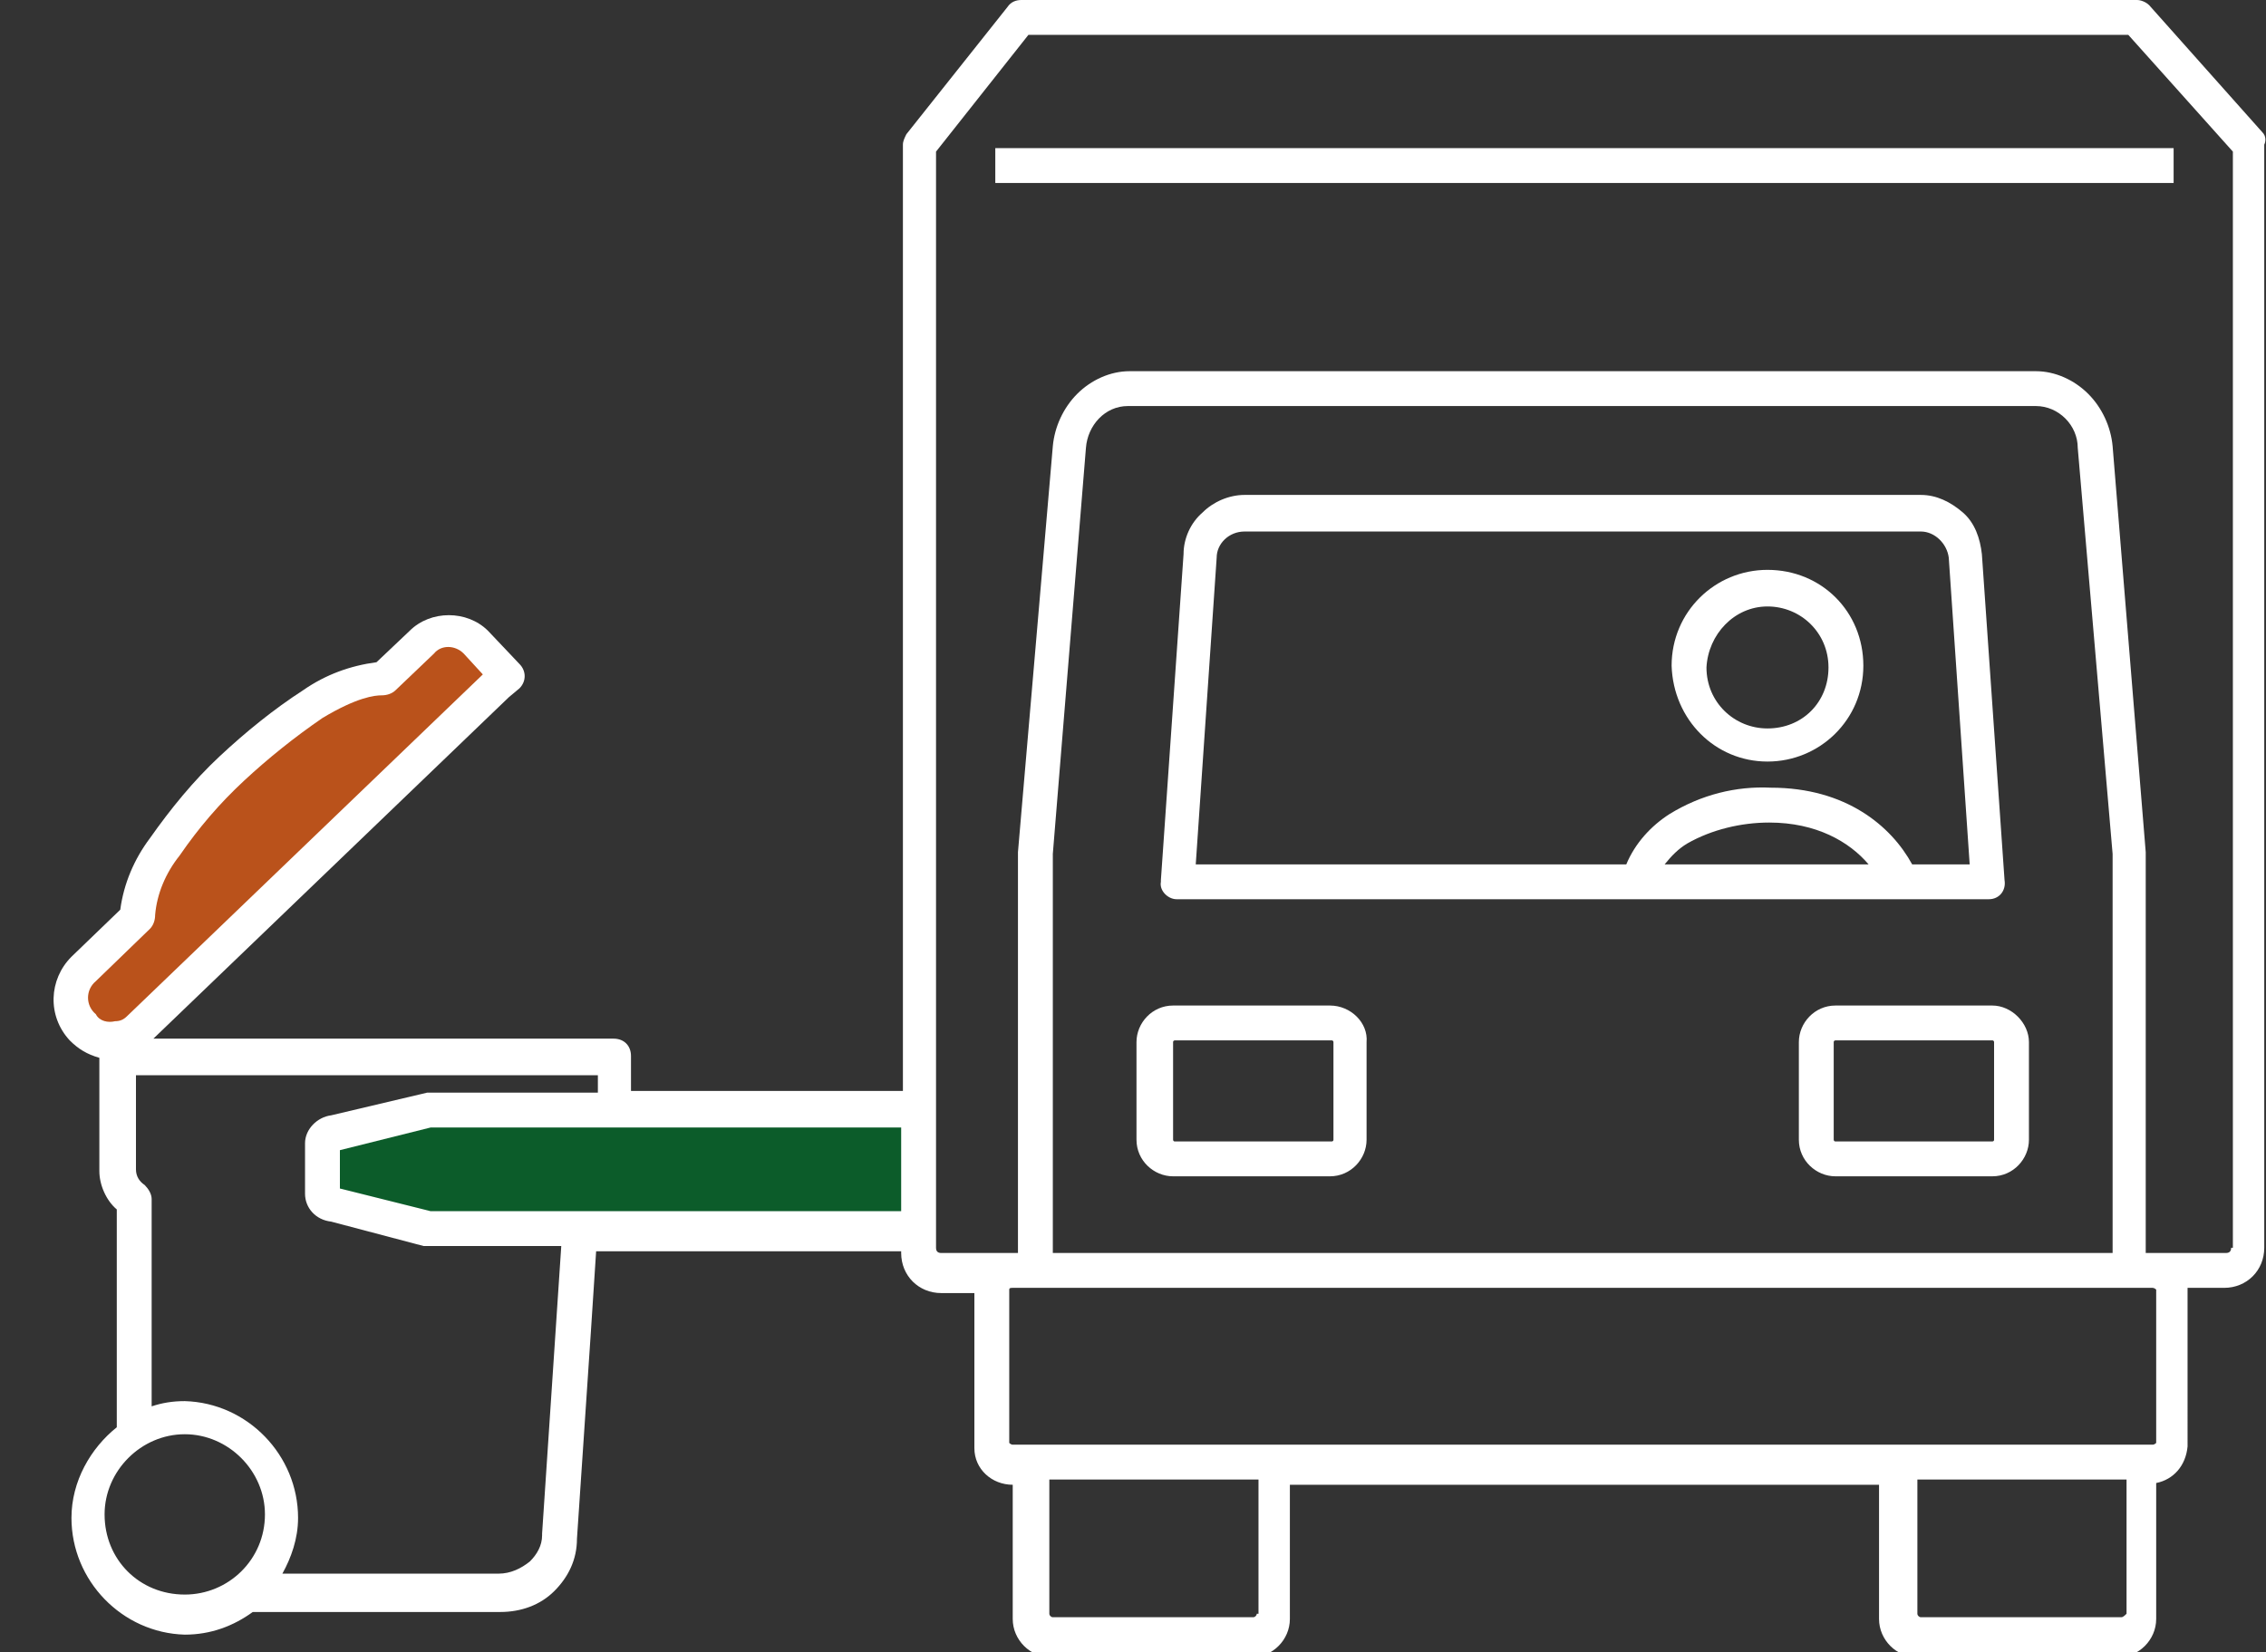
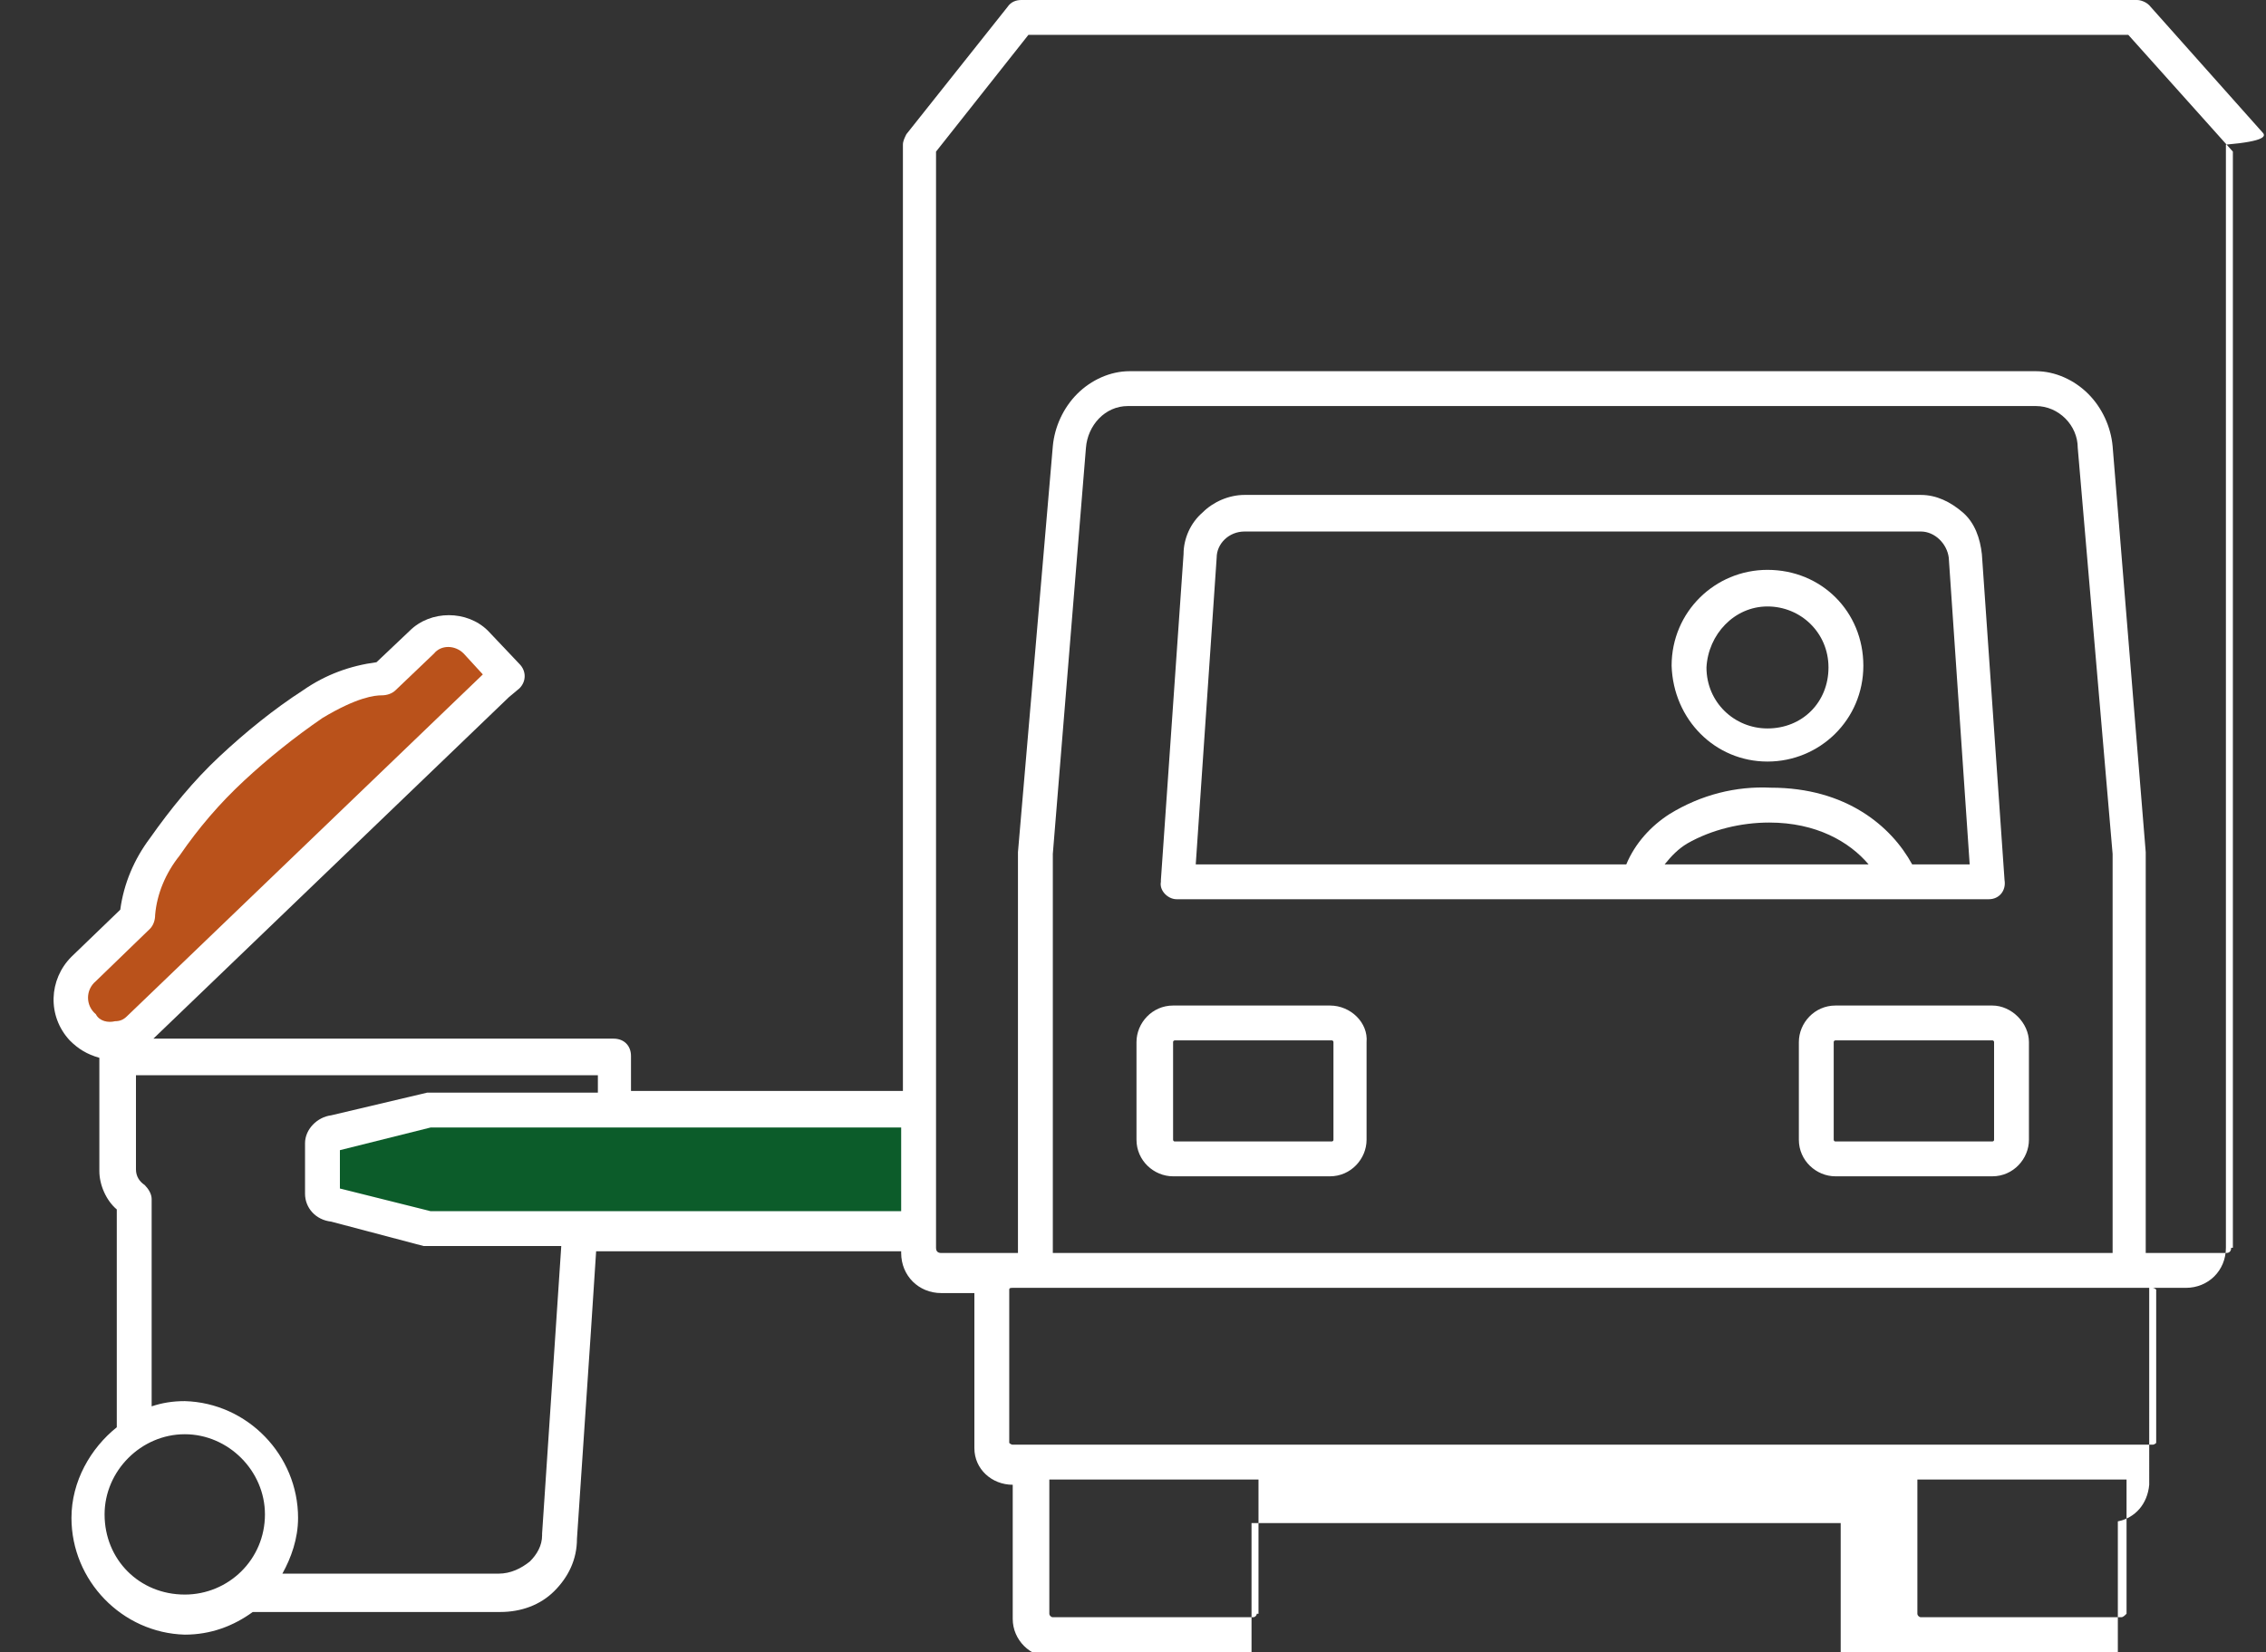
<svg xmlns="http://www.w3.org/2000/svg" version="1.1" id="Calque_1" x="0px" y="0px" viewBox="0 0 130 94.8" style="enable-background:new 0 0 130 94.8;" xml:space="preserve">
  <rect x="0" y="0" width="130" height="94.8" fill="#333333" stroke="none" />
  <style type="text/css">
	.st0{fill:#FFFFFF;}
	.st1{fill:#BA521B;}
	.st2{fill:#0C5C2A;}
</style>
  <g id="Groupe_543" transform="translate(4 -1)">
    <g>
-       <path class="st0" d="M125.8,8.6l-6.5-7.3c-0.2-0.2-0.5-0.3-0.7-0.3h-64c-0.3,0-0.6,0.1-0.8,0.4l-5.8,7.3c-0.1,0.2-0.2,0.4-0.2,0.6    v54.3H32.2v-2c0,0,0,0,0,0c0,0,0,0,0,0c0-0.6-0.4-1-1-1H4.8L25.2,41l0,0l0.6-0.5c0.4-0.4,0.4-1,0-1.4l-1.8-1.9    c-1.2-1.2-3.3-1.2-4.5,0l-1.9,1.8c-1.5,0.2-2.9,0.7-4.2,1.6c-1.7,1.1-3.3,2.4-4.8,3.8c-1.5,1.4-2.8,3-4,4.7    c-0.9,1.2-1.5,2.6-1.7,4.1l-2.8,2.7c-1.3,1.3-1.4,3.4-0.1,4.8c0.5,0.5,1,0.8,1.7,1c0,0,0,0,0,0.1c0,0,0,0,0,0v6.4    c0,0.8,0.4,1.7,1,2.2l0,0.8v11.7c-1.5,1.2-2.6,3.1-2.6,5.2c0,3.6,2.9,6.6,6.5,6.7c1.5,0,2.8-0.5,3.9-1.3h14.2    c1.2,0,2.3-0.4,3.1-1.2c0.8-0.8,1.3-1.8,1.3-3l0.8-11.9l0.3-4.6h17.5v0.1c0,1.3,1,2.3,2.3,2.3h1.9c0,0,0,0.1,0,0.1v8.8    c0,1.2,1,2.1,2.2,2.1h0v7.7c0,1.2,1,2.2,2.2,2.2h11.5c1.2,0,2.2-1,2.2-2.2v-7.7h33.8v7.7c0,1.2,1,2.2,2.2,2.2h11.5    c1.2,0,2.2-1,2.2-2.2v-7.8c1-0.2,1.7-1,1.8-2.1V75c0,0,0-0.1,0-0.1h2.1c1.3,0,2.3-1,2.3-2.3V9.3C126,9.1,126,8.8,125.8,8.6z     M6.6,92.5C4,92.5,2,90.5,2,87.9c0,0,0,0,0,0c0-2.5,2.1-4.6,4.6-4.6c2.5,0,4.6,2.1,4.6,4.6C11.2,90.5,9.1,92.5,6.6,92.5z M27.9,77    l-0.8,12c0,0,0,0,0,0.1c0,0.6-0.3,1.1-0.7,1.5c-0.5,0.4-1.1,0.7-1.8,0.7H12.2c0.5-0.9,0.9-2,0.9-3.2c0-3.6-2.9-6.6-6.5-6.7    c-0.7,0-1.3,0.1-1.9,0.3V71c0,0,0,0,0,0l0-1.2c0-0.3-0.2-0.6-0.4-0.8c-0.3-0.2-0.5-0.5-0.5-0.9v-5.4l26.5,0v1h-9.6    c-0.1,0-0.2,0-0.2,0L15,65c-0.8,0.1-1.5,0.8-1.5,1.6v2.9c0,0.8,0.6,1.5,1.5,1.6l5.3,1.4c0.1,0,0.2,0,0.2,0h7.7L27.9,77z     M53.9,83.8V75c0-0.1,0.1-0.1,0.2-0.1h65.4c0.1,0,0.2,0.1,0.2,0.1v8.8c0,0-0.1,0.1-0.2,0.1H54.1C54,83.9,53.9,83.8,53.9,83.8z     M68.1,93.6c0,0.1-0.1,0.2-0.2,0.2H56.4c-0.1,0-0.2-0.1-0.2-0.2v-7.7h12V93.6z M117.7,93.8h-11.5c0,0,0,0,0,0    c-0.1,0-0.2-0.1-0.2-0.2v-7.7h12v7.7C117.9,93.7,117.8,93.8,117.7,93.8z M117.2,50v22.9H56.4V50l1.9-23.3c0,0,0,0,0,0    c0.1-1.3,1.1-2.4,2.4-2.4h52.1c1.3,0,2.4,1.1,2.4,2.4c0,0,0,0,0,0L117.2,50z M124,72.6c0,0.2-0.1,0.3-0.3,0.3h-4.6l0-22.9    c0,0,0-0.1,0-0.1l-1.9-23.3c-0.1-1.1-0.6-2.2-1.4-3c-0.8-0.8-1.9-1.3-3-1.3h-52c-1.1,0-2.2,0.5-3,1.3c-0.8,0.8-1.3,1.9-1.4,3    l-2,23.3c0,0,0,0.1,0,0.1v22.9H50c-0.2,0-0.3-0.1-0.3-0.3V9.7L55,3h63.1l6,6.7V72.6z" />
+       <path class="st0" d="M125.8,8.6l-6.5-7.3c-0.2-0.2-0.5-0.3-0.7-0.3h-64c-0.3,0-0.6,0.1-0.8,0.4l-5.8,7.3c-0.1,0.2-0.2,0.4-0.2,0.6    v54.3H32.2v-2c0,0,0,0,0,0c0,0,0,0,0,0c0-0.6-0.4-1-1-1H4.8L25.2,41l0,0l0.6-0.5c0.4-0.4,0.4-1,0-1.4l-1.8-1.9    c-1.2-1.2-3.3-1.2-4.5,0l-1.9,1.8c-1.5,0.2-2.9,0.7-4.2,1.6c-1.7,1.1-3.3,2.4-4.8,3.8c-1.5,1.4-2.8,3-4,4.7    c-0.9,1.2-1.5,2.6-1.7,4.1l-2.8,2.7c-1.3,1.3-1.4,3.4-0.1,4.8c0.5,0.5,1,0.8,1.7,1c0,0,0,0,0,0.1c0,0,0,0,0,0v6.4    c0,0.8,0.4,1.7,1,2.2l0,0.8v11.7c-1.5,1.2-2.6,3.1-2.6,5.2c0,3.6,2.9,6.6,6.5,6.7c1.5,0,2.8-0.5,3.9-1.3h14.2    c1.2,0,2.3-0.4,3.1-1.2c0.8-0.8,1.3-1.8,1.3-3l0.8-11.9l0.3-4.6h17.5v0.1c0,1.3,1,2.3,2.3,2.3h1.9c0,0,0,0.1,0,0.1v8.8    c0,1.2,1,2.1,2.2,2.1h0v7.7c0,1.2,1,2.2,2.2,2.2h11.5v-7.7h33.8v7.7c0,1.2,1,2.2,2.2,2.2h11.5    c1.2,0,2.2-1,2.2-2.2v-7.8c1-0.2,1.7-1,1.8-2.1V75c0,0,0-0.1,0-0.1h2.1c1.3,0,2.3-1,2.3-2.3V9.3C126,9.1,126,8.8,125.8,8.6z     M6.6,92.5C4,92.5,2,90.5,2,87.9c0,0,0,0,0,0c0-2.5,2.1-4.6,4.6-4.6c2.5,0,4.6,2.1,4.6,4.6C11.2,90.5,9.1,92.5,6.6,92.5z M27.9,77    l-0.8,12c0,0,0,0,0,0.1c0,0.6-0.3,1.1-0.7,1.5c-0.5,0.4-1.1,0.7-1.8,0.7H12.2c0.5-0.9,0.9-2,0.9-3.2c0-3.6-2.9-6.6-6.5-6.7    c-0.7,0-1.3,0.1-1.9,0.3V71c0,0,0,0,0,0l0-1.2c0-0.3-0.2-0.6-0.4-0.8c-0.3-0.2-0.5-0.5-0.5-0.9v-5.4l26.5,0v1h-9.6    c-0.1,0-0.2,0-0.2,0L15,65c-0.8,0.1-1.5,0.8-1.5,1.6v2.9c0,0.8,0.6,1.5,1.5,1.6l5.3,1.4c0.1,0,0.2,0,0.2,0h7.7L27.9,77z     M53.9,83.8V75c0-0.1,0.1-0.1,0.2-0.1h65.4c0.1,0,0.2,0.1,0.2,0.1v8.8c0,0-0.1,0.1-0.2,0.1H54.1C54,83.9,53.9,83.8,53.9,83.8z     M68.1,93.6c0,0.1-0.1,0.2-0.2,0.2H56.4c-0.1,0-0.2-0.1-0.2-0.2v-7.7h12V93.6z M117.7,93.8h-11.5c0,0,0,0,0,0    c-0.1,0-0.2-0.1-0.2-0.2v-7.7h12v7.7C117.9,93.7,117.8,93.8,117.7,93.8z M117.2,50v22.9H56.4V50l1.9-23.3c0,0,0,0,0,0    c0.1-1.3,1.1-2.4,2.4-2.4h52.1c1.3,0,2.4,1.1,2.4,2.4c0,0,0,0,0,0L117.2,50z M124,72.6c0,0.2-0.1,0.3-0.3,0.3h-4.6l0-22.9    c0,0,0-0.1,0-0.1l-1.9-23.3c-0.1-1.1-0.6-2.2-1.4-3c-0.8-0.8-1.9-1.3-3-1.3h-52c-1.1,0-2.2,0.5-3,1.3c-0.8,0.8-1.3,1.9-1.4,3    l-2,23.3c0,0,0,0.1,0,0.1v22.9H50c-0.2,0-0.3-0.1-0.3-0.3V9.7L55,3h63.1l6,6.7V72.6z" />
      <path class="st0" d="M63.5,52.6H110c0,0,0,0,0.1,0c0.6,0,1-0.5,0.9-1.1l-1.3-18.7c-0.1-0.9-0.4-1.8-1.1-2.4c-0.7-0.6-1.5-1-2.4-1    H67.4c-0.9,0-1.8,0.4-2.4,1c-0.7,0.6-1.1,1.5-1.1,2.4l-1.3,18.7c0,0,0,0,0,0.1C62.5,52.1,63,52.6,63.5,52.6z M91.5,50.6    c0.4-0.5,0.8-0.9,1.3-1.2c1.4-0.8,3.1-1.2,4.7-1.2c2.7,0,4.6,1.1,5.7,2.4H91.5z M65.8,33L65.8,33c0-0.8,0.7-1.5,1.6-1.5h38.8    c0.8,0,1.5,0.7,1.6,1.5v0l1.2,17.6h-3.3c-1.2-2.2-3.8-4.4-8.1-4.4c-2-0.1-4,0.4-5.8,1.5c-1.1,0.7-2,1.7-2.5,2.9H64.6L65.8,33z" />
      <path class="st0" d="M72.3,58.7h-9c-1.2,0-2.1,1-2.1,2.1v5.6c0,1.2,1,2.1,2.1,2.1h9c1.2,0,2.1-1,2.1-2.1v-5.6    C74.5,59.7,73.5,58.7,72.3,58.7z M72.5,66.4c0,0.1-0.1,0.1-0.1,0.1l-9,0c-0.1,0-0.1-0.1-0.1-0.1v-5.6c0-0.1,0.1-0.1,0.1-0.1h9    c0.1,0,0.1,0.1,0.1,0.1V66.4z" />
      <path class="st0" d="M110.3,58.7h-9c-1.2,0-2.1,1-2.1,2.1v5.6c0,1.2,1,2.1,2.1,2.1h9c1.2,0,2.1-1,2.1-2.1v-5.6    C112.4,59.7,111.4,58.7,110.3,58.7z M110.4,66.4c0,0.1-0.1,0.1-0.1,0.1l-9,0c-0.1,0-0.1-0.1-0.1-0.1v-5.6c0-0.1,0.1-0.1,0.1-0.1h9    c0.1,0,0.1,0.1,0.1,0.1V66.4z" />
      <path class="st0" d="M97.4,44.7c3,0,5.5-2.4,5.5-5.5s-2.4-5.5-5.5-5.5c-3,0-5.5,2.4-5.5,5.5C92,42.3,94.4,44.7,97.4,44.7z     M97.4,35.8c1.9,0,3.5,1.5,3.5,3.5s-1.5,3.5-3.5,3.5c-1.9,0-3.5-1.5-3.5-3.5C94,37.4,95.5,35.8,97.4,35.8z" />
-       <rect x="53.1" y="9.5" class="st0" width="67.6" height="2" />
    </g>
  </g>
  <path class="st1" d="M5.5,56.3l3.1-3c0.2-0.2,0.3-0.5,0.3-0.8c0.1-1.2,0.6-2.4,1.4-3.4c1.1-1.6,2.3-3,3.7-4.3  c1.4-1.3,2.9-2.5,4.5-3.6c2-1.2,3-1.3,3.4-1.3c0.3,0,0.6-0.1,0.8-0.3l2.2-2.1c0.4-0.5,1.2-0.5,1.7,0l1.1,1.2L7.3,58.3  c-0.2,0.2-0.4,0.3-0.7,0.3c-0.4,0.1-0.9,0-1.1-0.4C4.9,57.7,4.9,56.8,5.5,56.3z" />
  <polygon class="st2" points="51.7,64.7 51.7,69.5 24.7,69.5 19.5,68.2 19.5,66 24.7,64.7 " />
</svg>